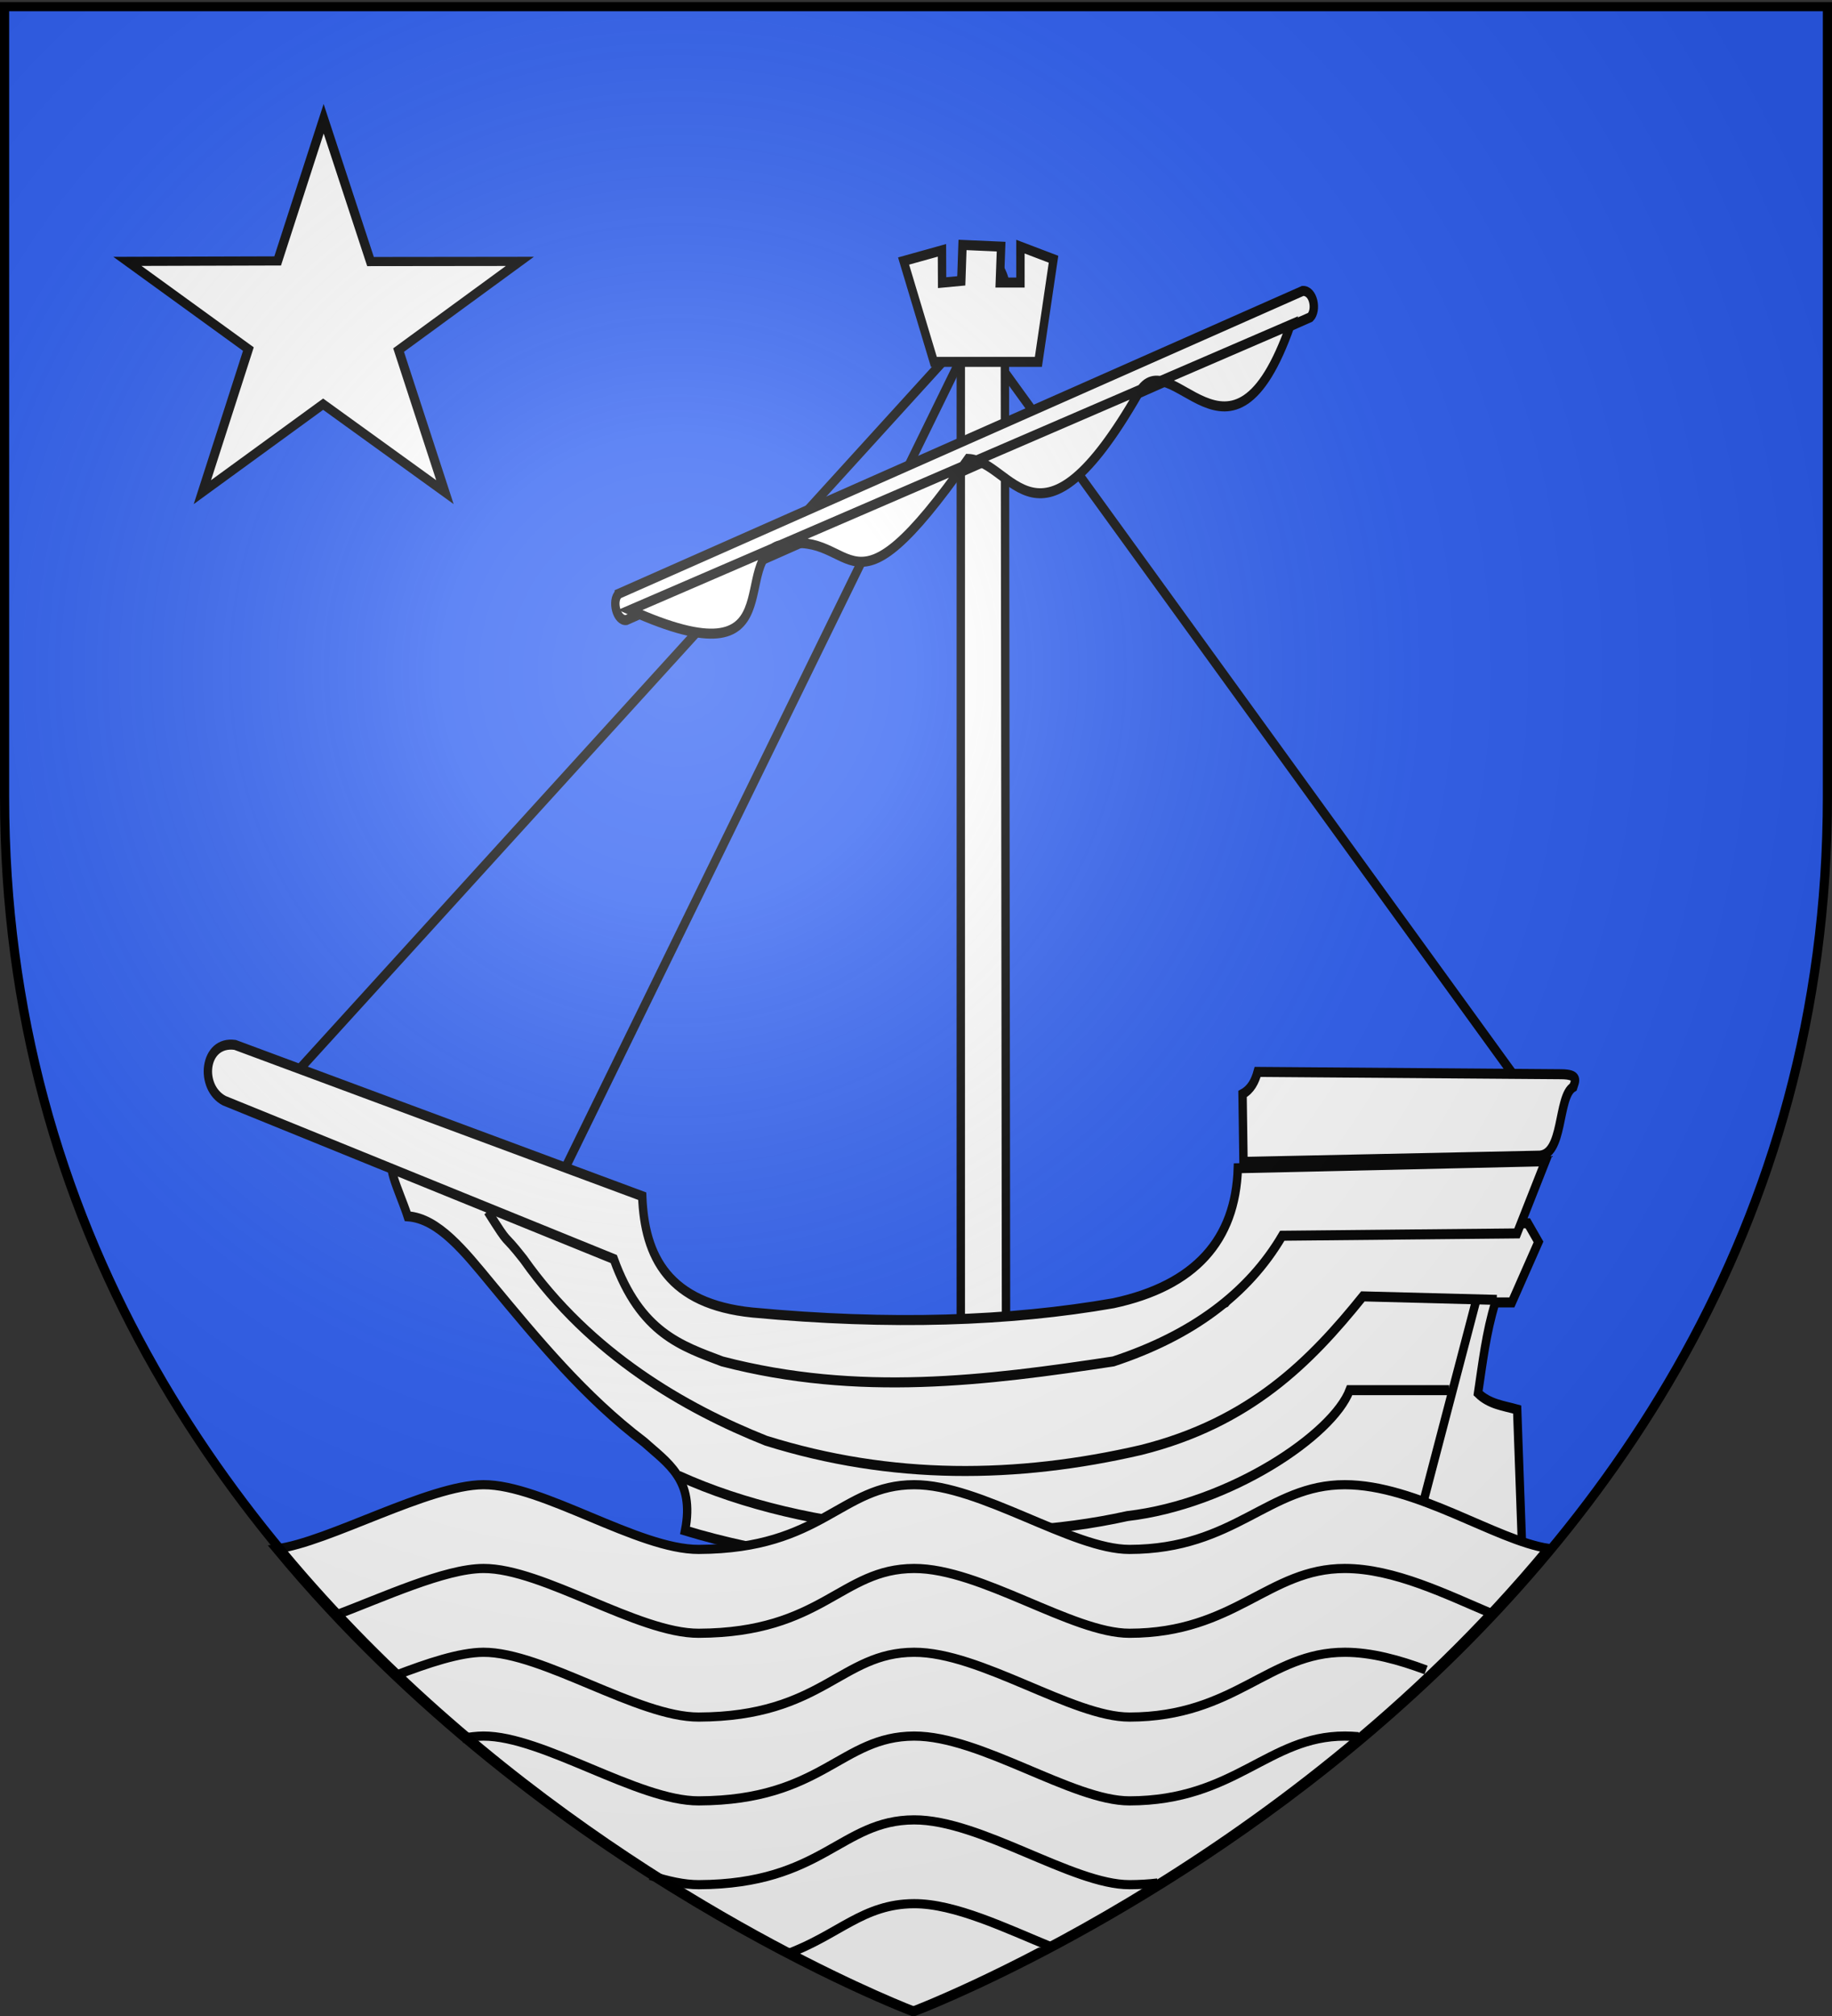
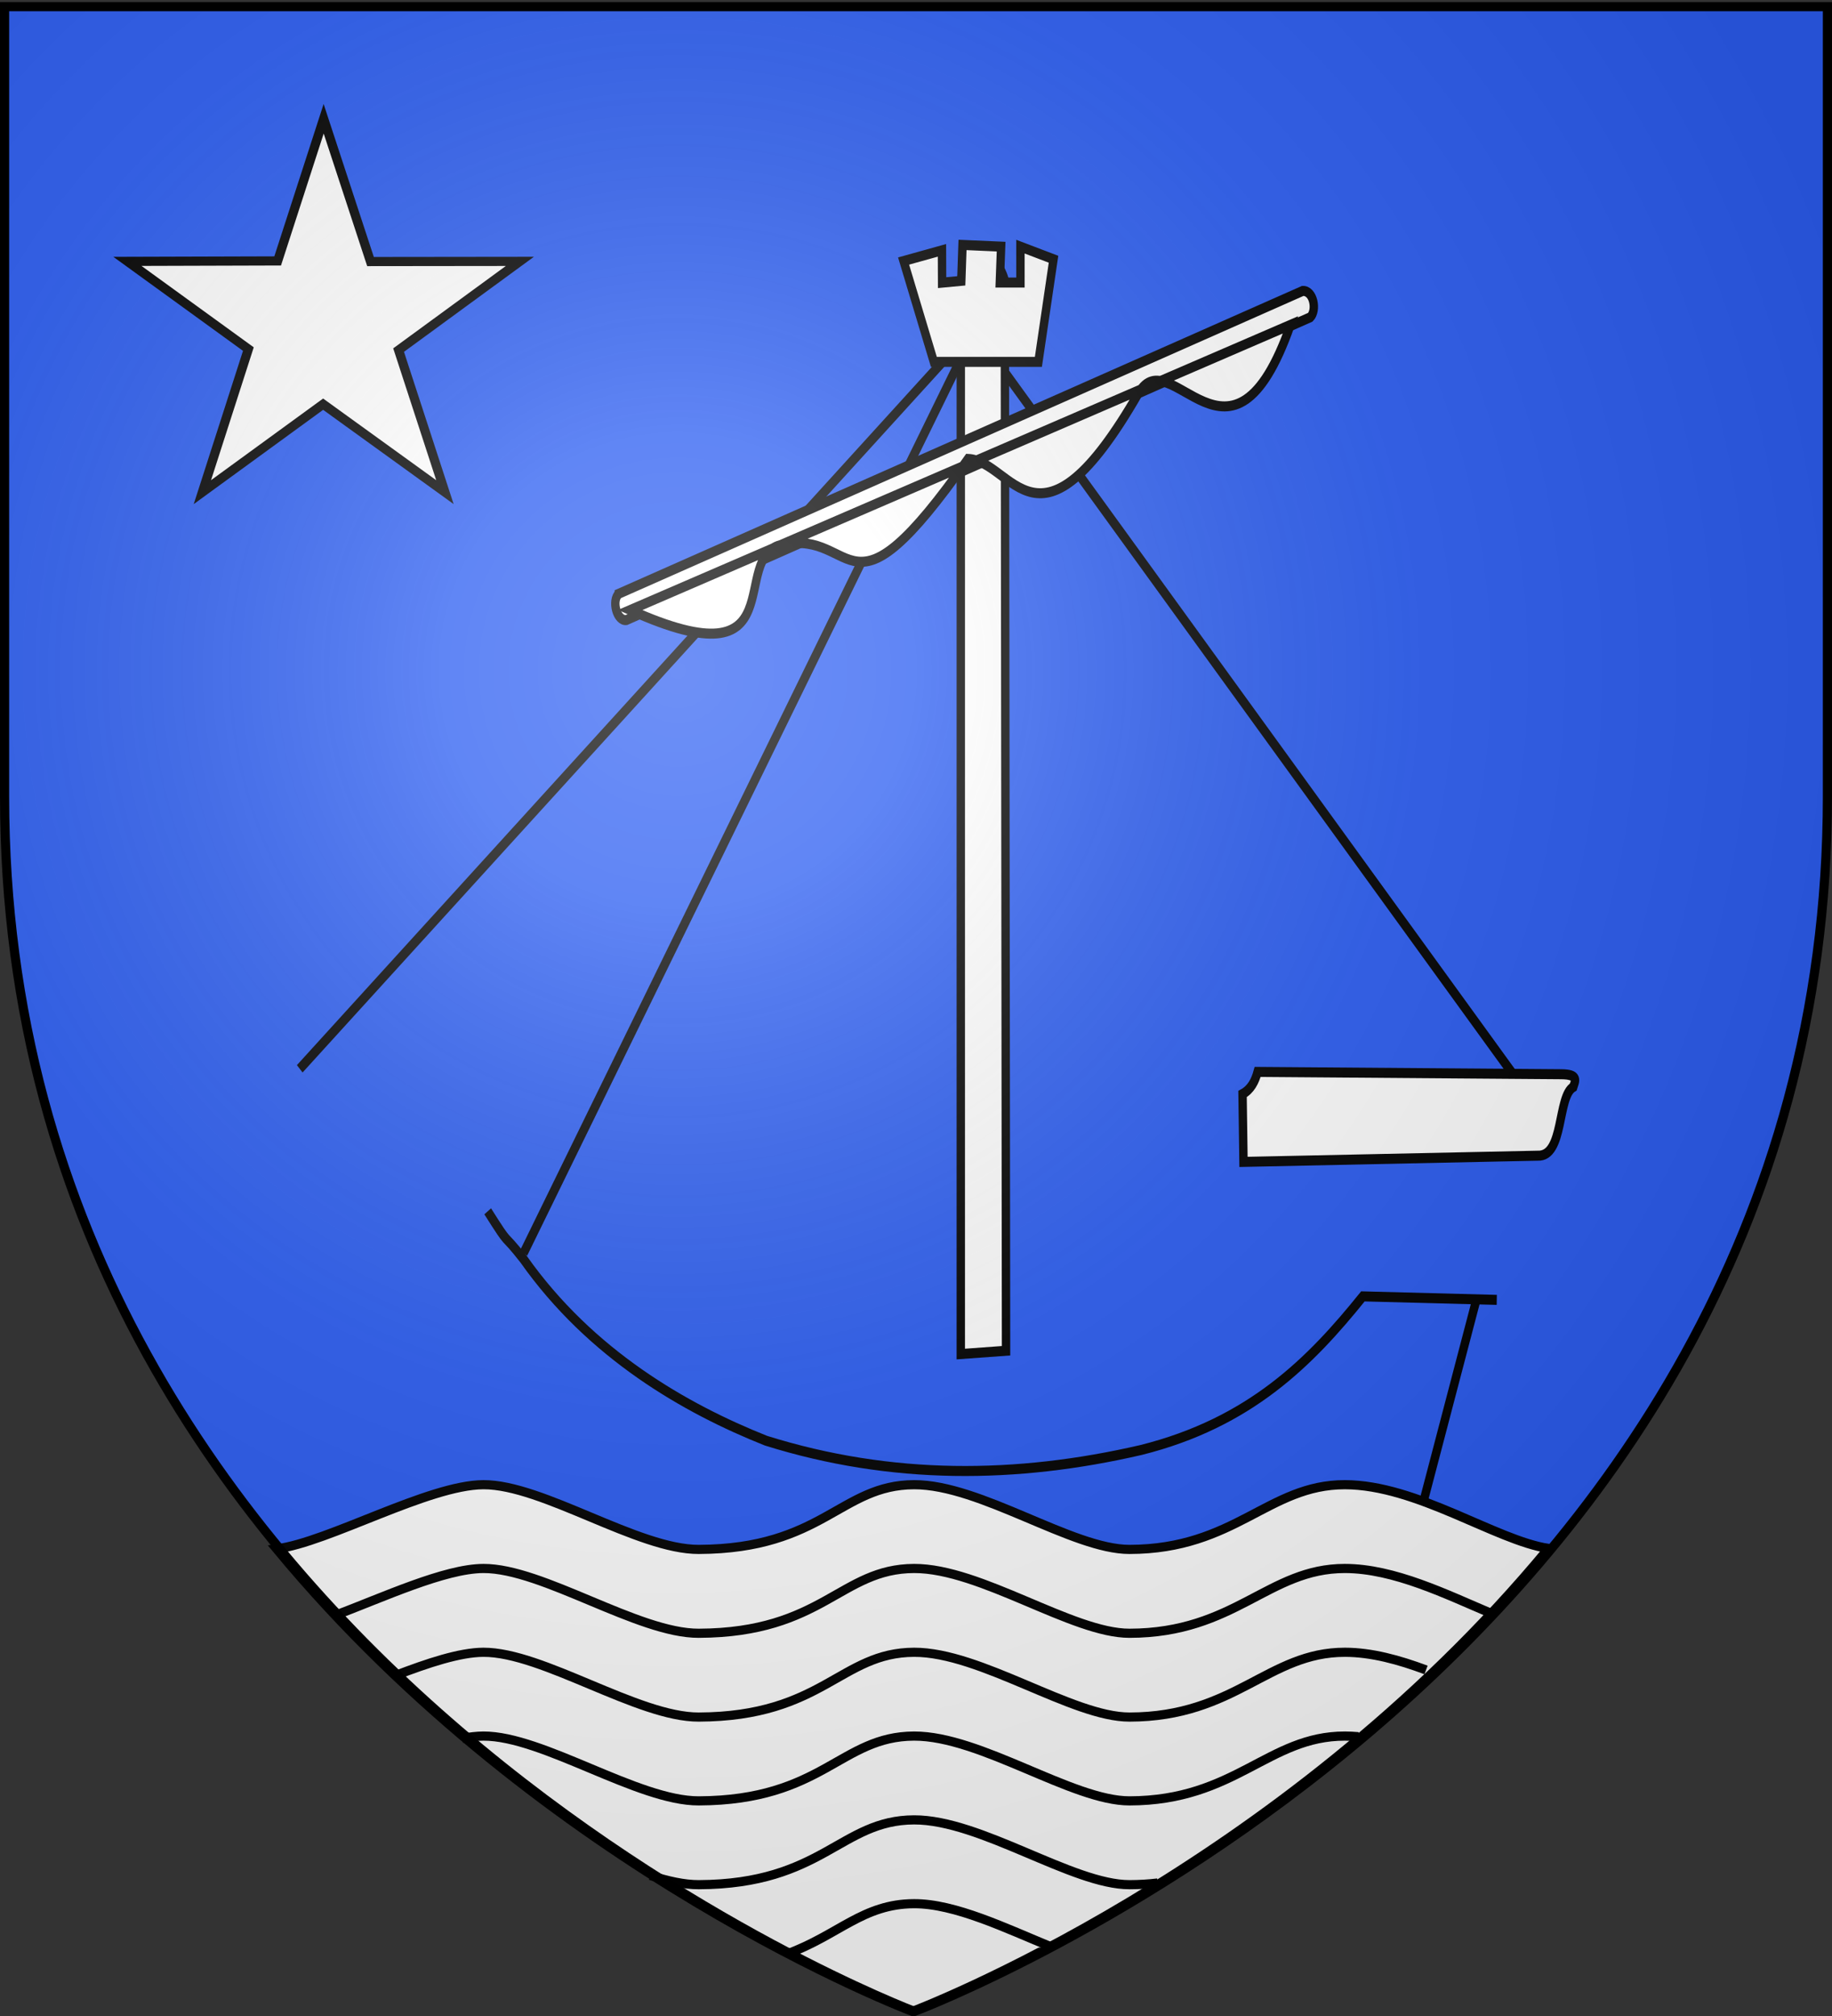
<svg xmlns="http://www.w3.org/2000/svg" xmlns:xlink="http://www.w3.org/1999/xlink" width="600" height="660" version="1.0">
  <rect width="100%" height="100%" fill="#333333" stroke="none" />
  <desc>Flag of Canton of Valais (Wallis)</desc>
  <defs>
    <radialGradient xlink:href="#b" id="d" cx="221.445" cy="226.331" r="300" fx="221.445" fy="226.331" gradientTransform="matrix(1.353 0 0 1.349 -77.63 -85.747)" gradientUnits="userSpaceOnUse" />
    <linearGradient id="b">
      <stop offset="0" style="stop-color:white;stop-opacity:.314" />
      <stop offset=".19" style="stop-color:white;stop-opacity:.251" />
      <stop offset=".6" style="stop-color:#6b6b6b;stop-opacity:.125" />
      <stop offset="1" style="stop-color:black;stop-opacity:.125" />
    </linearGradient>
  </defs>
  <g style="display:inline">
    <path d="M299.115 659.207s298.5-112.32 298.5-397.772V2.884h-597v258.551c0 285.452 298.5 397.772 298.5 397.772" style="fill:#2b5df2;fill-opacity:1;fill-rule:evenodd;stroke:none;stroke-width:1px;stroke-linecap:butt;stroke-linejoin:miter;stroke-opacity:1;display:inline" />
  </g>
  <g style="display:inline">
    <g style="opacity:1;fill:#fff;display:inline;stroke:#000;stroke-opacity:1;stroke-width:1.566;stroke-miterlimit:4;stroke-dasharray:none">
      <path fill="none" d="m-418.96 249.31 125.863-115.7 106.432 122.872M-377.122 278.12l82.725-141.444" style="fill:#fff;fill-opacity:0;fill-rule:evenodd;stroke:#000;stroke-width:1.566;stroke-linecap:butt;stroke-linejoin:miter;stroke-miterlimit:4;stroke-opacity:1;stroke-dasharray:none" transform="matrix(1.752 0 0 2.095 832.186 -172.397)" />
      <path d="M-295.386 126.208v167.676l8.46-.515-.234-167.225c-1.692-5.224-7.22-4.663-8.226.064z" style="fill:#fff;fill-opacity:1;fill-rule:evenodd;stroke:#000;stroke-width:1.566;stroke-linecap:butt;stroke-linejoin:miter;stroke-miterlimit:4;stroke-opacity:1;stroke-dasharray:none" transform="matrix(1.752 0 0 2.095 832.186 -172.397)" />
      <path d="m-359.31 175.07 127.848-47.319c2.049-.068 2.701 3.034 1.41 4.115l-127.848 47.32c-1.808.187-2.805-3.048-1.41-4.115z" style="fill:#fff;fill-opacity:1;fill-rule:evenodd;stroke:#000;stroke-width:1.566;stroke-linecap:butt;stroke-linejoin:miter;stroke-miterlimit:4;stroke-opacity:1;stroke-dasharray:none" transform="matrix(1.752 0 0 2.095 832.186 -172.397)" />
      <path d="M-294.03 154.003c8.363.309 13.029 17.065 31.846-10.247 6.007-8.719 17.297 15.825 28.443-10.708l-123.454 44.568c31.481 11.86 18.068-8.48 28.492-10.226 14.222-2.382 11.692 13.934 34.673-13.387z" style="fill:#fff;fill-opacity:1;fill-rule:evenodd;stroke:#000;stroke-width:1.566;stroke-linecap:butt;stroke-linejoin:miter;stroke-miterlimit:4;stroke-opacity:1;stroke-dasharray:none" transform="matrix(1.752 0 0 2.095 832.186 -172.397)" />
      <g style="fill:#fff;stroke:#000;stroke-width:1.566;stroke-miterlimit:4;stroke-dasharray:none;stroke-opacity:1">
-         <path d="M55.653 184.48c-4.094-2.214-.243 4.132 1.183 7.842 5.72.314 10.656 5.517 15.621 10.547 8.752 8.823 17.457 17.68 28.583 24.731 4.298 3.253 9.516 5.795 7.645 13.82 28.557 7.257 70.98 8.847 136.268 1.092-.47 2.084-.743 4.222-.332 6.546 5.332.869 11.2.276 16.95 0 3.126-.128 3.33-1.731 3.656-3.273l-.997-23.276c-2.53-.595-5.197-.816-7.312-2.546.851-4.728 1.495-9.456 3.23-14.184h3.085l4.986-9.456-1.995-2.91-45.2-.364-11.301 12.73-18.945 6.182-66.14.364s-17.947-4.728-18.612-6.183c-.665-1.454-5.65-10.91-5.65-10.91l-43.207-13.094z" style="fill:#fff;fill-opacity:1;fill-rule:evenodd;stroke:#000;stroke-width:1.566;stroke-linecap:butt;stroke-linejoin:miter;stroke-miterlimit:4;stroke-dasharray:none;stroke-opacity:1" transform="matrix(1.752 0 0 2.095 33.953 -4.71)" />
-         <path d="M24.562 165.533c-5.935-.693-6.758 6.674-1.994 8.728l72.788 24.731c4.996 11.598 12.693 13.593 20.274 16.003 25.5 5.554 49.357 3.008 73.12 0 14.59-4.02 25.18-10.527 31.574-19.64l43.871-.363 5.318-11.275-57.498 1.091c-.424 11.223-7.998 18.358-23.266 21.095-19.386 2.827-41.659 3.476-67.47 1.454-15.649-1.326-20.167-8.656-20.606-18.184z" style="fill:#fff;fill-opacity:1;fill-rule:evenodd;stroke:#000;stroke-width:1.566;stroke-linecap:butt;stroke-linejoin:miter;stroke-miterlimit:4;stroke-dasharray:none;stroke-opacity:1" transform="matrix(1.752 0 0 2.095 33.953 -4.71)" />
        <path fill="none" d="m260.42 205.376-25.027-.545c-9.868 10.254-21.098 19.732-41.462 24.004-23.272 4.505-46.634 4.699-70.128-1.455-14.999-4.991-32.745-13.457-45.312-28.368-4.383-4.683-2.078-1.35-6.703-7.475" style="fill:#fff;fill-opacity:0;fill-rule:evenodd;stroke:#000;stroke-width:1.566;stroke-linecap:butt;stroke-linejoin:miter;stroke-miterlimit:4;stroke-dasharray:none;stroke-opacity:1" transform="matrix(1.752 0 0 2.095 33.953 -4.71)" />
        <path d="m244.934 242.576 11.652-37.161" style="fill:#fff;fill-opacity:1;fill-rule:evenodd;stroke:#000;stroke-width:1.566;stroke-linecap:butt;stroke-linejoin:miter;stroke-miterlimit:4;stroke-dasharray:none;stroke-opacity:1" transform="matrix(1.752 0 0 2.095 33.953 -4.71)" />
-         <path fill="none" d="M251.522 219.486h-18.6c-3.136 6.98-22.353 17.802-41.557 19.675-25.51 4.748-59.666 2.918-83.858-6.286" style="fill:#fff;fill-opacity:0;fill-rule:evenodd;stroke:#000;stroke-width:1.566;stroke-linecap:butt;stroke-linejoin:miter;stroke-miterlimit:4;stroke-dasharray:none;stroke-opacity:1" transform="matrix(1.752 0 0 2.095 33.953 -4.71)" />
        <path d="m213.074 183.814-.18-10.606c1.583-.73 2.341-2.002 2.824-3.455l56.668.363c3.492.007 2.677 1.06 2.327 2-3.01 1.502-1.669 10.92-6.648 10.73z" style="fill:#fff;fill-opacity:1;fill-rule:evenodd;stroke:#000;stroke-width:1.566;stroke-linecap:butt;stroke-linejoin:miter;stroke-miterlimit:4;stroke-dasharray:none;stroke-opacity:1" transform="matrix(1.752 0 0 2.095 33.953 -4.71)" />
      </g>
      <path d="m-306.078 123.082 5.657 15.757h19.541l2.828-16.038-6.184-1.97v5.613h-3.857l.244-5.613-7.214-.266-.23 5.612-3.586.282-.027-5.05z" style="color:#000;fill:#fff;fill-opacity:1;fill-rule:evenodd;stroke:#000;stroke-width:1.566;stroke-linecap:butt;stroke-linejoin:miter;marker:none;marker-start:none;marker-mid:none;marker-end:none;stroke-miterlimit:4;stroke-dasharray:none;stroke-dashoffset:0;stroke-opacity:1;visibility:visible;display:inline;overflow:visible" transform="matrix(1.752 0 0 2.095 832.186 -172.397)" />
    </g>
    <g style="fill:#fff;display:inline;stroke:#000;stroke-opacity:1;stroke-width:3;stroke-miterlimit:4;stroke-dasharray:none">
      <path d="M160.313 486.063c-17.99.075-50.828 18.858-67.72 21C180.459 613.209 300.814 658.5 300.814 658.5s120.47-45.32 208.343-151.562c-17.319-2.642-43.047-20.856-66.718-20.875-25.05-.02-35.917 21.133-70.532 21.187-18.665.029-48.74-21.243-70.531-21.187-24.067.061-29.908 21.026-70.531 21.187-19.882.079-51.133-21.269-70.531-21.187z" style="fill:#fff;fill-opacity:1;fill-rule:evenodd;stroke:#000;stroke-width:3;stroke-linecap:butt;stroke-linejoin:miter;stroke-miterlimit:4;stroke-dasharray:none;stroke-opacity:1;display:inline" transform="translate(-2)" />
      <path d="M110.995 529.135c16.638-6.268 36.66-15.595 49.32-15.648 19.4-.08 50.653 21.293 70.534 21.214 40.624-.161 46.467-21.152 70.534-21.214 21.792-.055 51.869 21.243 70.534 21.214 34.615-.054 45.484-21.234 70.534-21.214 16.179.014 33.32 8.536 48.08 14.773M131.365 548.574c10.764-4.135 21.227-7.619 28.95-7.65 19.4-.082 50.653 21.291 70.534 21.212 40.624-.16 46.467-21.151 70.534-21.213 21.792-.056 51.869 21.242 70.534 21.213 34.615-.053 45.484-21.233 70.534-21.213 8.758.007 17.799 2.508 26.59 5.79M153.369 569.111c2.489-.473 4.821-.743 6.947-.752 19.398-.081 50.652 21.292 70.533 21.213 40.624-.161 46.467-21.151 70.534-21.213 21.792-.056 51.869 21.242 70.534 21.213 34.615-.054 45.484-21.233 70.534-21.213q2.188.003 4.396.203M214.98 613.98c5.728 1.843 11.123 3.047 15.87 3.028 40.623-.161 46.466-21.152 70.533-21.213 21.792-.056 51.869 21.242 70.534 21.213 3.287-.005 6.36-.2 9.251-.55M259.601 639.747c17.064-6.235 24.985-16.474 41.782-16.517 13.416-.034 29.972 8.025 45.072 14.218" style="fill:#fff;fill-rule:evenodd;stroke:#000;stroke-width:3;stroke-linecap:butt;stroke-linejoin:miter;stroke-miterlimit:4;stroke-dasharray:none;stroke-opacity:1;display:inline" transform="translate(-2)" />
    </g>
    <path d="m106 38.88 15.345 46.748 48.92-.057-39.718 29.04 15.171 46.51-39.892-28.801-39.544 28.8 15.063-46.84-39.61-28.709 49.202-.148z" style="fill:#fff;fill-opacity:1;stroke:#000;stroke-width:3;stroke-miterlimit:4;stroke-dasharray:none;stroke-dashoffset:0;stroke-opacity:1" />
  </g>
  <g style="display:inline">
    <path d="M300 658.5s298.5-112.32 298.5-397.772V2.176H1.5v258.552C1.5 546.18 300 658.5 300 658.5" style="opacity:1;fill:url(#d);fill-opacity:1;fill-rule:evenodd;stroke:none;stroke-width:1px;stroke-linecap:butt;stroke-linejoin:miter;stroke-opacity:1" />
  </g>
  <g style="opacity:1;display:inline">
    <path d="M299.5 658.5S1.5 546.18 1.5 260.728V2.176h597v258.552c0 285.452-299 397.772-299 397.772z" style="opacity:1;fill:none;fill-opacity:1;fill-rule:evenodd;stroke:#000;stroke-width:3;stroke-linecap:butt;stroke-linejoin:miter;stroke-miterlimit:4;stroke-dasharray:none;stroke-opacity:1" />
  </g>
</svg>